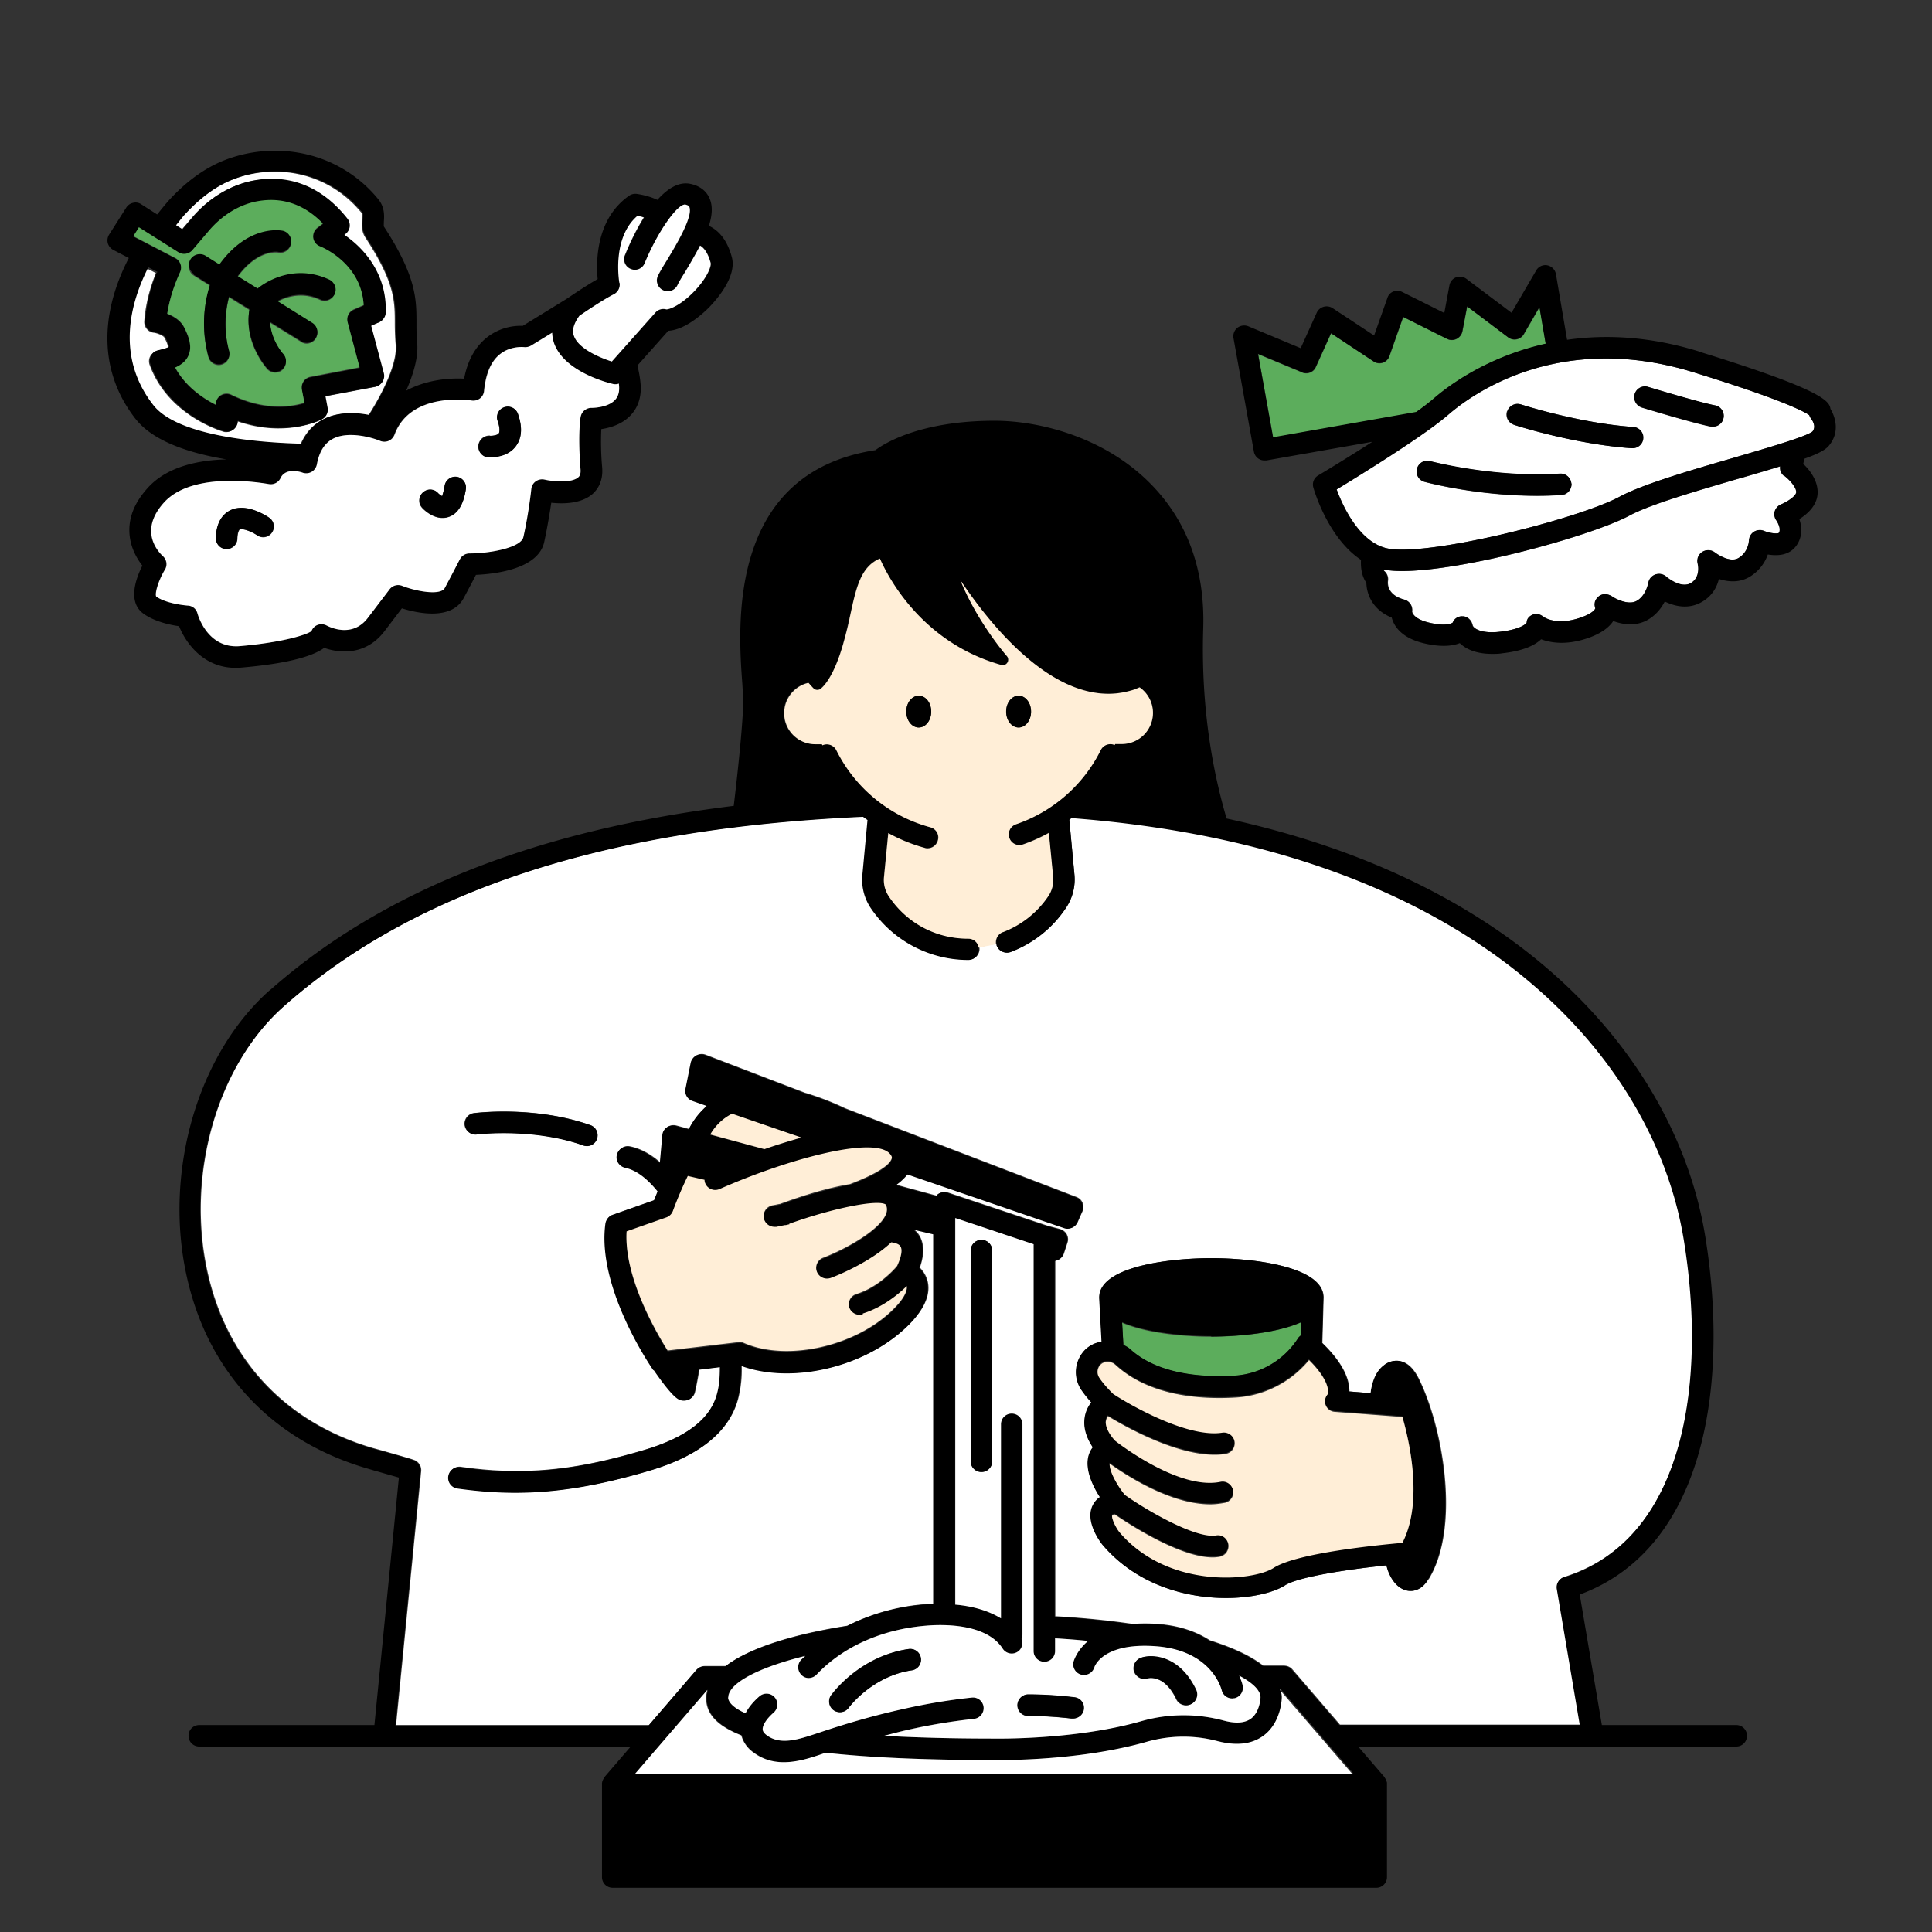
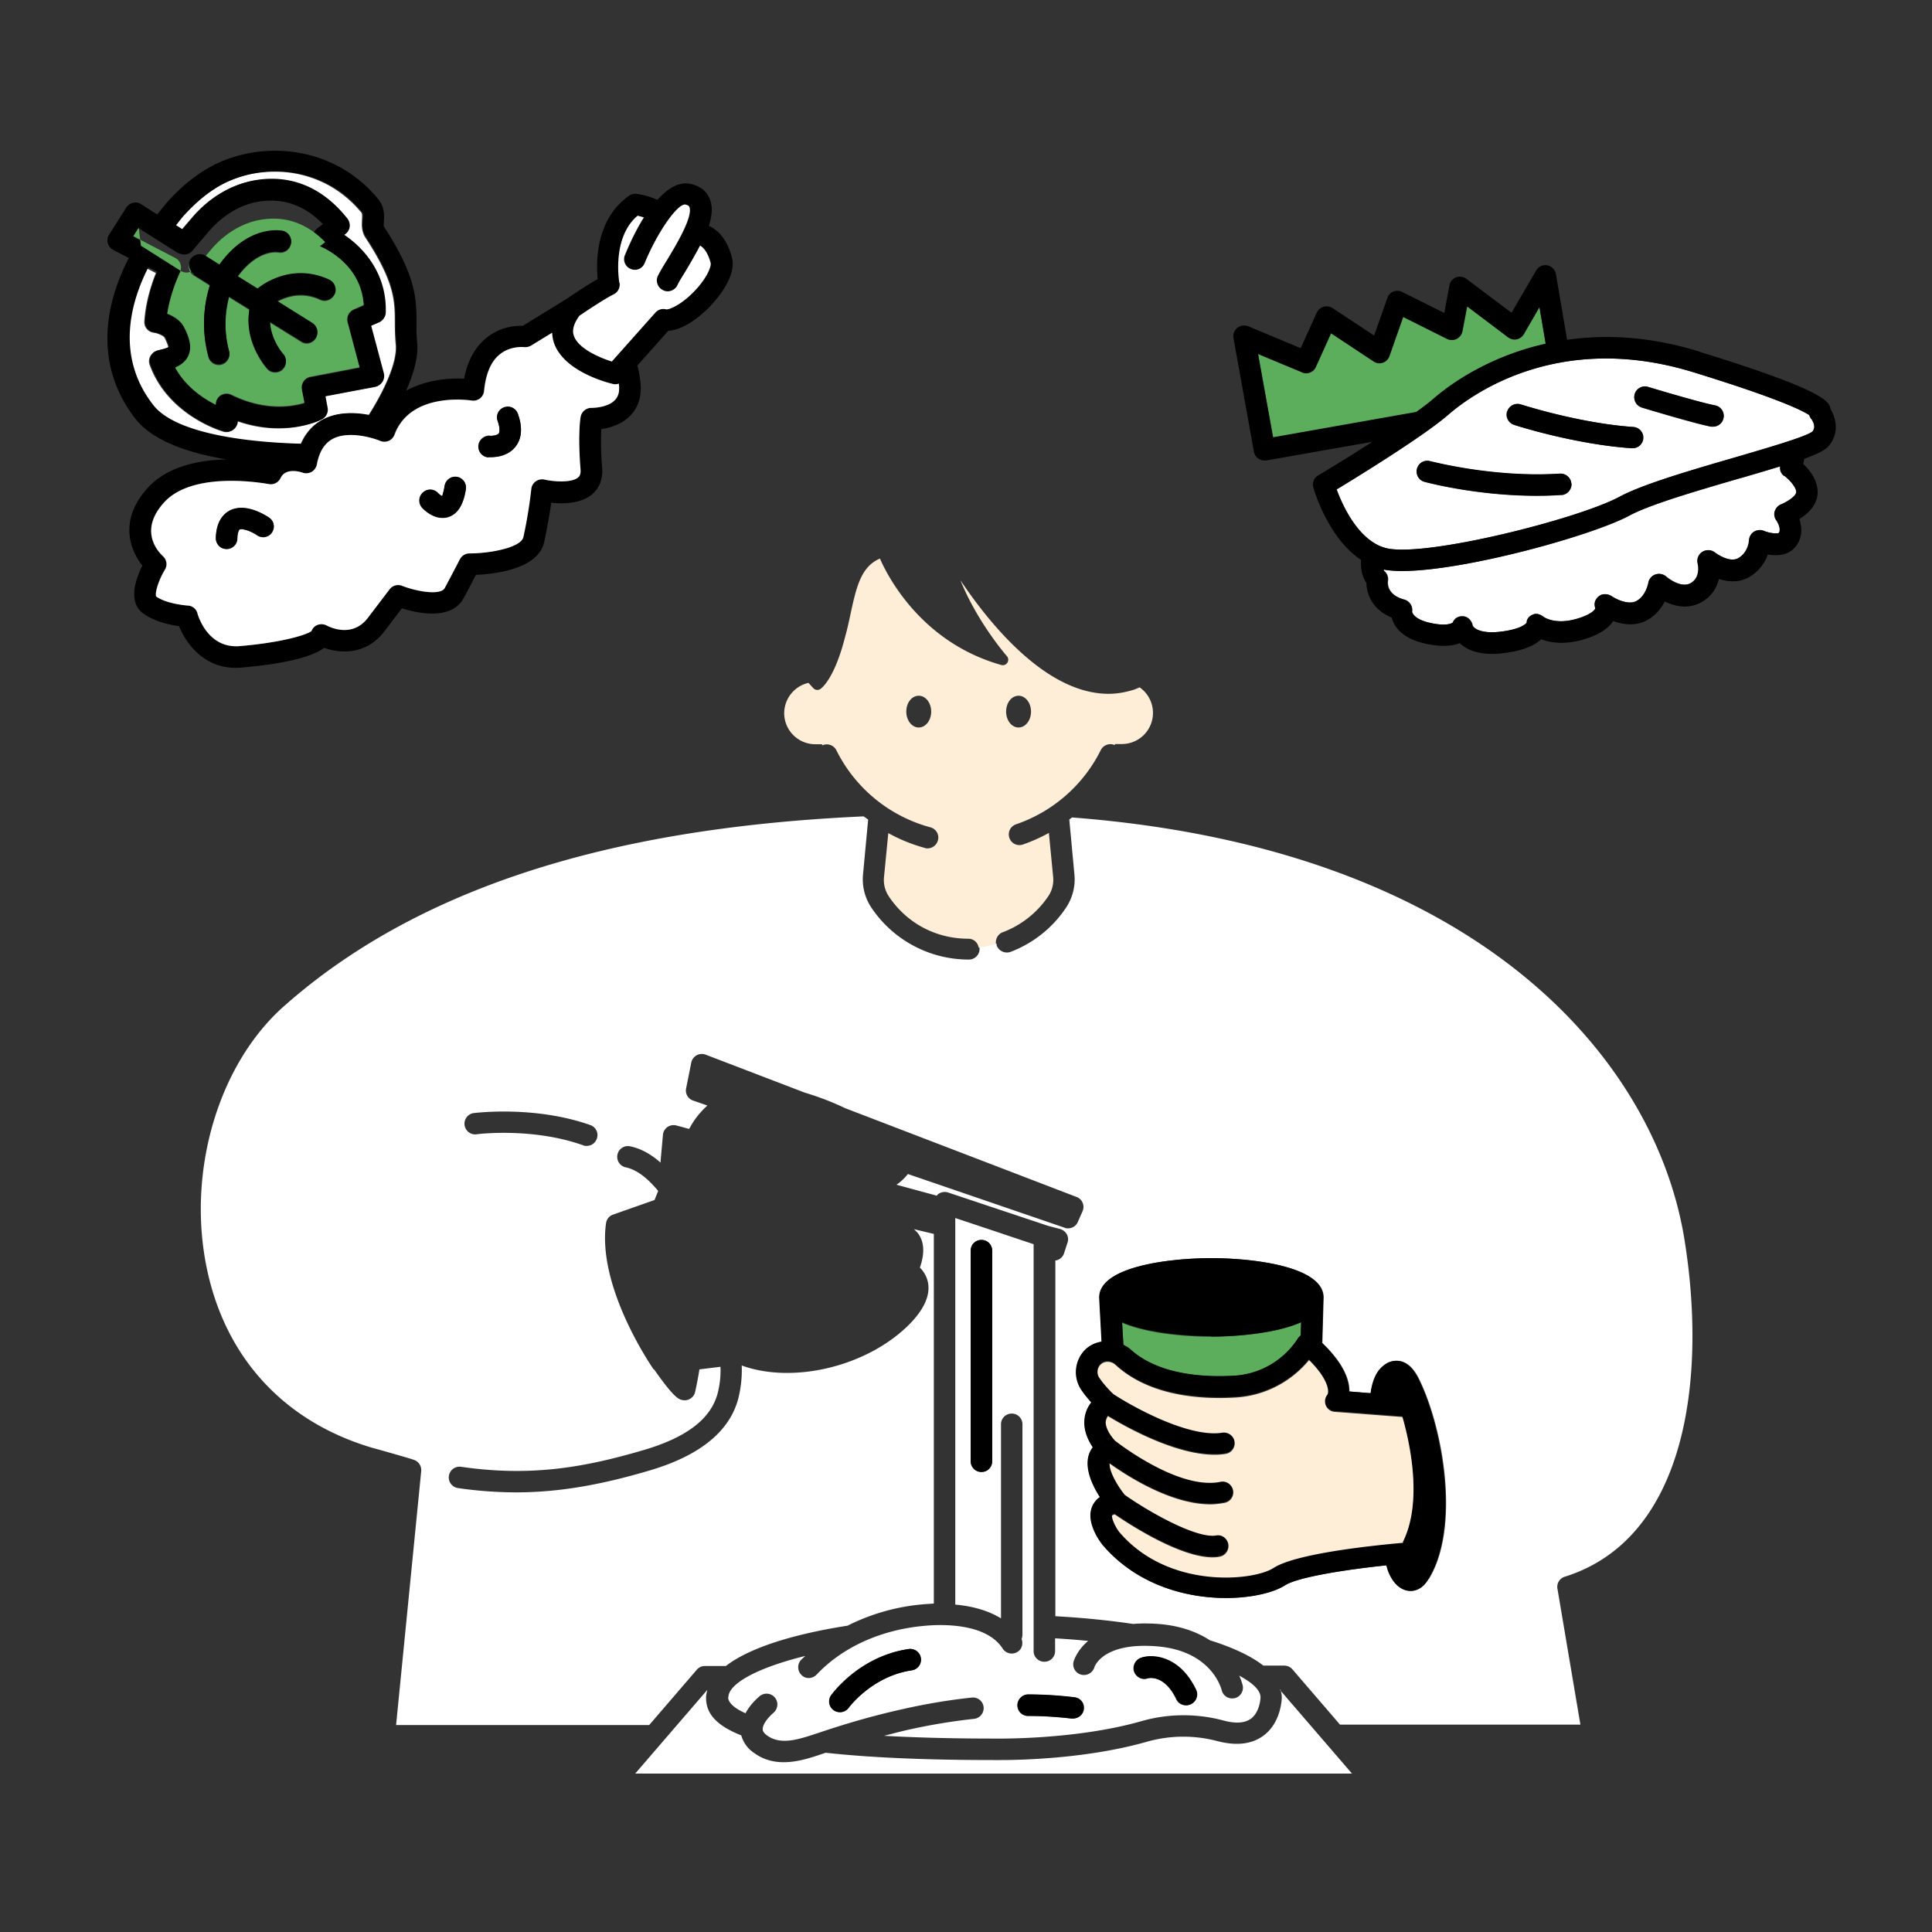
<svg xmlns="http://www.w3.org/2000/svg" width="60" height="60" viewBox="0 0 60 60" fill="none">
  <rect x="0" y="0" width="60" height="60" fill="#333333" stroke="none" />
  <g clip-path="url(#clip0_339_21180)">
    <path d="M33.275 25.4s-.047.033-.067.053l.16 1.714c.033.36-.06.72-.26 1.02a3.618 3.618 0 01-1.72 1.373.34.34 0 01-.434-.193c-.006-.02 0-.04-.006-.06l-.54.1s.013.04.013.06a.33.33 0 01-.333.333 3.64 3.64 0 01-3.027-1.613c-.2-.3-.293-.66-.26-1.02l.16-1.714a70.73 70.73 0 01-.14-.1c-5.806.267-12.953 1.414-18.007 5.9-2.066 1.834-3.04 5.227-2.366 8.254.606 2.726 2.426 4.666 5.127 5.46l.22.06c.726.206 1 .286 1.086.32.133.06.213.193.2.34l-.78 7.886h7.86l1.48-1.72a.324.324 0 01.254-.113h.646c.74-.573 2.113-.993 3.78-1.253a6.433 6.433 0 012.387-.667c.087-.007.187-.013.293-.02V38.32l-.62-.147c.047.04.087.08.127.127.2.267.213.627.06 1.067.106.106.213.26.253.473.073.407-.14.86-.633 1.34-1.313 1.273-3.573 1.8-5.153 1.227a3.62 3.62 0 01-.107 1.026c-.267 1.02-1.194 1.774-2.754 2.234-1.553.46-2.853.68-4.153.68a12.75 12.75 0 01-1.8-.134.333.333 0 11.1-.66c2.167.314 3.833.02 5.667-.52 1.34-.393 2.093-.973 2.3-1.766a2.85 2.85 0 00.087-.82l-.654.08a11.16 11.16 0 01-.133.7.328.328 0 01-.167.22.317.317 0 01-.16.04.378.378 0 01-.12-.02c-.073-.027-.24-.094-.813-.92-.007-.014-.02-.014-.034-.027-.073-.107-1.753-2.553-1.473-4.533.02-.127.1-.227.22-.267l1.287-.453c.027-.074.067-.167.113-.28-.313-.38-.653-.66-1.006-.734a.333.333 0 01-.26-.393.33.33 0 01.393-.26c.34.067.66.253.947.507v-.047l.073-.813c.006-.1.06-.187.14-.247a.347.347 0 01.28-.047l.393.107c.034-.053.06-.107.093-.16.134-.22.3-.407.474-.567l-.44-.153a.329.329 0 01-.22-.38l.16-.8a.34.34 0 01.166-.227.343.343 0 01.28-.02l3.08 1.18c.447.134.874.3 1.247.48l7.194 2.76a.33.33 0 01.186.44l-.147.334a.327.327 0 01-.306.2c-.033 0-.074 0-.107-.02l-4.866-1.667a1.55 1.55 0 01-.354.333l1.253.34s.027-.04.047-.053c.087-.06.2-.08.3-.047l3.1 1.034.38.1c.087.026.16.08.207.16a.32.32 0 01.026.26l-.113.346a.328.328 0 01-.266.214v11.046c.84.047 1.653.127 2.413.24.233-.02.493-.02.786 0 .7.054 1.22.26 1.6.507.7.22 1.267.48 1.66.787h.647c.1 0 .187.04.254.113l1.48 1.72h7.466l-.713-4.22a.328.328 0 01.226-.373c3.807-1.194 4.414-6.207 3.714-10.5-.927-5.64-6.493-12.12-19.014-13.08l-.02.013zM14.72 34.567c.073-.007 1.893-.234 3.613.373.174.06.267.253.2.427a.328.328 0 01-.313.22c-.04 0-.073 0-.113-.02-1.573-.56-3.293-.347-3.307-.34a.335.335 0 01-.373-.287.335.335 0 01.286-.373h.007zM44.368 49.04c-.074.113-.187.273-.387.34a.485.485 0 01-.166.027c-.294 0-.56-.24-.707-.647-.02-.047-.033-.1-.047-.147-1.22.127-2.74.36-3.147.62-.34.22-1.026.394-1.833.394-1.24 0-2.773-.4-3.833-1.654-.1-.126-.527-.72-.313-1.2a.68.68 0 01.233-.28c-.22-.34-.453-.826-.36-1.246a.777.777 0 01.14-.3c-.14-.207-.28-.5-.26-.827.006-.153.06-.36.213-.567a3.74 3.74 0 01-.293-.366.99.99 0 01.107-1.274c.14-.14.32-.213.506-.246l-.073-1.354v-.02c0-.966 2.186-1.22 3.48-1.22 1.293 0 3.48.26 3.48 1.22l-.04 1.414c.68.653.846 1.16.84 1.506l.666.054s.007-.06.014-.087c.06-.287.146-.58.393-.773a.611.611 0 01.52-.134c.227.054.407.227.567.547.753 1.52 1.293 4.607.306 6.22h-.006z" fill="#fff" />
-     <path d="M8.375 30.753c-2.24 1.987-3.3 5.647-2.574 8.894.66 2.973 2.647 5.086 5.587 5.953l.227.067c.166.046.533.153.773.22l-.76 7.686h-5.44a.33.33 0 00-.333.334.33.33 0 00.333.333h13.4l-.82.953s0 .014-.007.02a.44.44 0 00-.06.127c0 .013-.006.027-.006.04v2.913a.33.33 0 00.333.334H42.74a.33.33 0 00.334-.334V55.38c0-.013 0-.027-.007-.04a.315.315 0 00-.06-.127s0-.013-.007-.02l-.82-.953h11.74a.33.33 0 00.334-.333.33.33 0 00-.334-.334h-4.173l-.687-4.053c3.974-1.467 4.627-6.687 3.894-11.147-.84-5.106-5.274-10.873-14.86-12.953-.387-1.3-.807-3.34-.727-5.887.06-1.813-.48-3.32-1.6-4.473-1.42-1.467-3.453-1.993-4.88-1.993-2.373 0-3.48.746-3.7.913-4.607.707-4.267 5.467-4.133 7.26.013.227.026.407.026.533 0 .594-.146 2.027-.293 3.254-4.973.613-10.333 2.12-14.413 5.733v-.007zm40.2 18.227a.328.328 0 00-.227.373l.713 4.22h-7.466l-1.48-1.72a.324.324 0 00-.254-.113h-.646c-.394-.307-.96-.567-1.66-.787-.38-.253-.9-.453-1.6-.506a4.412 4.412 0 00-.787 0 26.356 26.356 0 00-2.413-.24V39.16a.328.328 0 00.266-.213l.114-.347a.323.323 0 00-.027-.26.314.314 0 00-.207-.16l-.38-.1-3.1-1.033a.323.323 0 00-.3.046.18.18 0 00-.046.054l-1.254-.34c.14-.107.26-.22.354-.334l4.866 1.667c.034.013.074.02.107.02a.333.333 0 00.307-.2l.146-.333c.04-.08.04-.18 0-.26-.04-.08-.1-.154-.186-.18l-7.194-2.76a8.692 8.692 0 00-1.246-.48l-3.08-1.18a.342.342 0 00-.28.02.34.34 0 00-.167.226l-.16.8a.329.329 0 00.22.38l.44.154c-.18.16-.34.34-.473.566-.034.054-.06.107-.094.16l-.393-.106a.35.35 0 00-.28.046.325.325 0 00-.14.247l-.073.813v.047c-.294-.253-.607-.44-.947-.507a.338.338 0 00-.393.26c-.04.18.08.354.26.394.353.073.693.346 1.006.733l-.113.28-1.287.453c-.12.04-.2.147-.22.267-.273 1.987 1.407 4.433 1.474 4.533.006.014.02.02.033.027.573.827.74.893.813.92a.356.356 0 00.28-.02.328.328 0 00.167-.22c.027-.107.08-.373.133-.7l.654-.08c0 .28-.014.553-.087.82-.207.793-.96 1.367-2.3 1.767-1.833.54-3.5.833-5.667.52a.333.333 0 10-.1.66c.614.086 1.207.133 1.8.133 1.294 0 2.594-.22 4.154-.68 1.56-.46 2.486-1.213 2.753-2.233.087-.34.113-.68.107-1.027 1.58.573 3.84.053 5.153-1.227.493-.48.707-.933.633-1.34a.895.895 0 00-.253-.473c.16-.44.14-.8-.06-1.067-.033-.046-.08-.086-.127-.126l.62.146v11.48c-.113 0-.213.014-.293.02a6.508 6.508 0 00-2.387.667c-1.666.267-3.04.687-3.78 1.253h-.646c-.1 0-.187.04-.254.114l-1.48 1.72h-7.86l.78-7.887a.336.336 0 00-.2-.34c-.086-.04-.36-.12-1.086-.32l-.22-.06c-2.7-.8-4.52-2.733-5.127-5.46-.673-3.027.3-6.413 2.367-8.253 5.053-4.487 12.2-5.634 18.006-5.9l.14.1-.16 1.713c-.033.36.06.72.26 1.02a3.655 3.655 0 003.027 1.613.33.33 0 00.333-.333c0-.02-.006-.04-.013-.06a.329.329 0 00-.32-.273 2.932 2.932 0 01-2.473-1.32.913.913 0 01-.147-.587l.133-1.373c.36.193.74.353 1.134.46.026.006.06.013.086.013a.333.333 0 00.087-.653 4.6 4.6 0 01-2.92-2.394.332.332 0 00-.433-.153c0-.013-.007-.02-.014-.033h-.206a.964.964 0 01-.213-1.907c.053.06.1.12.16.173a.16.16 0 00.206.02c.04-.026.433-.306.767-1.6.06-.24.113-.48.166-.7.187-.86.327-1.5.92-1.753.254.58 1.3 2.613 3.774 3.307a.162.162 0 00.186-.074.171.171 0 00-.013-.2c-.013-.013-.913-1.053-1.447-2.36.907 1.36 2.654 3.527 4.6 3.527.267 0 .54-.04.807-.133.06-.02.107-.047.16-.067a.967.967 0 01-.553 1.76h-.207l-.013.033a.332.332 0 00-.434.154 4.607 4.607 0 01-2.633 2.306.33.33 0 00-.207.42c.047.14.18.227.314.227.033 0 .073 0 .106-.02.28-.093.547-.22.807-.36l.133 1.373a.913.913 0 01-.146.587 2.938 2.938 0 01-1.407 1.12.322.322 0 00-.2.373c0 .02 0 .04.007.06a.34.34 0 00.433.194c.7-.267 1.3-.74 1.72-1.374.2-.3.293-.66.26-1.02l-.16-1.713s.047-.033.067-.053c12.52.953 18.086 7.44 19.013 13.08.707 4.293.1 9.306-3.713 10.5v-.007zm-28.827 6.1l2.24-2.6c-.02.08-.04.153-.04.24 0 .4.2.82 1.093 1.173.04.174.147.374.4.547.3.213.614.287.92.287.427 0 .847-.14 1.22-.267l.08-.027c1.267.14 2.96.227 5.214.227h.213c.653 0 2.7-.047 4.52-.56a4.145 4.145 0 012.227-.027l.113.027c.553.12 1 .053 1.34-.22.52-.413.54-1.133.54-1.167 0-.08-.02-.16-.04-.24l2.24 2.6h-22.28v.007zM25 51.427c-.04.04-.086.08-.126.12a.336.336 0 00.24.566.31.31 0 00.24-.106c.813-.867 2.02-1.407 3.4-1.52.546-.047 1.873-.067 2.38.713.1.153.306.2.46.1a.336.336 0 00.126-.4.298.298 0 00.027-.133v-6.534a.33.33 0 00-.333-.333.33.33 0 00-.334.333v6.027c-.433-.267-.953-.387-1.42-.427V37.827l2.434.813v12.633a.33.33 0 00.333.334.33.33 0 00.333-.334v-.393c.36.02.7.047 1.027.08-.353.3-.447.62-.453.647a.33.33 0 00.233.4.337.337 0 00.413-.227c.014-.033.267-.787 1.927-.653 1.713.14 2.013 1.313 2.027 1.36.033.153.173.26.326.26.027 0 .047 0 .074-.007.18-.04.293-.22.253-.4 0-.02-.033-.133-.107-.3.427.227.66.46.66.673 0 0-.013.44-.286.654-.174.133-.434.166-.78.086l-.08-.02a4.846 4.846 0 00-2.58.027c-2.054.58-4.507.533-4.54.533-1.354 0-2.48-.033-3.427-.086.24-.06.487-.134.72-.18a17.22 17.22 0 012.08-.347.335.335 0 00.293-.367.331.331 0 00-.366-.293 18.47 18.47 0 00-2.154.36c-.813.18-1.646.42-2.56.72l-.1.033c-.546.187-1.113.374-1.54.067-.133-.093-.14-.167-.14-.193-.006-.127.127-.334.34-.52a.337.337 0 00.034-.474.337.337 0 00-.474-.033 1.82 1.82 0 00-.433.527c-.48-.22-.54-.414-.54-.494 0-.413.853-.906 2.387-1.286H25zm3.16-11.46c.014.08 0 .306-.44.74-1.166 1.133-3.28 1.6-4.613 1.026a.31.31 0 00-.173-.026l-2.2.26c-.34-.534-1.36-2.274-1.274-3.7l1.234-.434a.352.352 0 00.206-.206s.154-.434.46-1.08l.52.12a.33.33 0 00.467.286c2.22-.973 4.873-1.666 5.307-1.073.053.08.04.113.033.14-.093.24-.607.52-1.293.78-.734.127-1.547.387-2.167.613-.08.014-.16.034-.24.047a.34.34 0 00-.267.393.34.34 0 00.327.274h.067a6.27 6.27 0 01.26-.054h.026c.04-.006.08-.02.12-.026l-.013-.014c1.38-.5 2.793-.773 3.007-.593a.324.324 0 010 .293c-.214.52-1.307 1.107-1.954 1.354a.335.335 0 10.24.626c.154-.06 1.214-.48 1.88-1.106.12.02.234.053.28.12.074.093.034.326-.1.613-.113.133-.6.667-1.266.873a.333.333 0 00-.22.414c.046.14.173.233.32.233.033 0 .066 0 .1-.013.613-.187 1.093-.587 1.366-.854v-.026zm-3.273-4.634a17.2 17.2 0 00-1.147.36l-1.68-.453c.174-.293.4-.5.674-.64l2.153.74v-.007z" fill="#000" />
    <path d="M31.154 28.947a2.977 2.977 0 001.406-1.12.913.913 0 00.147-.587l-.133-1.373a5.13 5.13 0 01-.807.36.328.328 0 01-.42-.207.33.33 0 01.206-.42 4.607 4.607 0 002.634-2.307.332.332 0 01.433-.153c0-.013.007-.02.014-.033h.206a.967.967 0 00.553-1.76c-.053.02-.106.046-.16.066-.273.087-.54.134-.806.134-1.94 0-3.694-2.174-4.6-3.527.526 1.307 1.433 2.347 1.446 2.36a.17.17 0 01-.173.273c-2.466-.693-3.52-2.726-3.773-3.306-.594.253-.734.893-.92 1.753-.047.227-.1.46-.167.7-.333 1.293-.726 1.573-.766 1.6a.17.17 0 01-.207-.02c-.06-.06-.107-.12-.16-.173a.971.971 0 00-.753.94c0 .533.433.966.966.966h.207s.006.02.013.034a.332.332 0 01.434.153 4.6 4.6 0 002.92 2.393c.18.047.286.234.233.407a.334.334 0 01-.32.247c-.027 0-.06 0-.087-.014a5.12 5.12 0 01-1.133-.46l-.134 1.374a.913.913 0 00.147.586c.56.84 1.467 1.32 2.473 1.32.167 0 .294.12.32.274l.54-.1a.34.34 0 01.2-.374l.02-.006zM28.146 22.1c0-.28.173-.493.387-.493.213 0 .386.22.386.493s-.173.493-.387.493c-.213 0-.386-.22-.386-.493zm3.1 0c0-.28.173-.493.387-.493.213 0 .386.22.386.493s-.173.493-.387.493c-.213 0-.386-.22-.386-.493z" fill="#FFEED7" />
-     <path d="M28.92 22.1c0-.28-.174-.493-.387-.493-.213 0-.387.22-.387.493s.174.493.387.493c.213 0 .387-.22.387-.493zm2.715.493c.213 0 .386-.22.386-.493s-.173-.493-.386-.493c-.214 0-.387.22-.387.493 0 .272.173.493.387.493zm-16.827 12.64s1.733-.213 3.306.34a.33.33 0 00.427-.2.334.334 0 00-.2-.426c-1.72-.607-3.54-.387-3.613-.374a.335.335 0 00-.287.374c.027.18.193.313.373.286h-.006z" fill="#000" />
    <path d="M35.088 41.893c.873.8 2.26.894 3.266.834a2.539 2.539 0 001.96-1.167.306.306 0 01.08-.08l.014-.413c-.754.333-1.954.446-2.794.446-.84 0-2.013-.106-2.766-.433l.04.7c.066.04.14.067.2.127v-.014z" fill="#5CAD5C" />
    <path d="M43.488 42.273a.615.615 0 00-.52.134c-.247.193-.34.486-.393.773 0 .027-.007.06-.014.087l-.666-.054c0-.346-.167-.853-.84-1.506l.04-1.414c0-.966-2.187-1.22-3.48-1.22-1.294 0-3.48.26-3.48 1.22v.02l.073 1.354a.931.931 0 00-.506.246.99.99 0 00-.107 1.274c.087.126.187.246.293.366a.988.988 0 00-.213.567c-.02.333.127.627.26.827a.778.778 0 00-.14.3c-.093.42.146.913.36 1.246a.68.68 0 00-.233.28c-.214.48.213 1.074.313 1.2 1.06 1.247 2.593 1.654 3.833 1.654.814 0 1.494-.174 1.834-.394.406-.26 1.926-.493 3.146-.62.02.047.033.1.047.147.147.413.413.647.706.647a.485.485 0 00.167-.027c.2-.06.32-.22.387-.34.987-1.613.44-4.7-.307-6.22-.16-.313-.34-.493-.567-.547h.007zm-8.733 5.28c-.147-.193-.247-.453-.22-.513 0 0 .02-.02.08-.033.447.306 2.02 1.333 3.04 1.333.073 0 .146 0 .213-.02.18-.033.3-.207.273-.387a.337.337 0 00-.386-.273c-.607.093-2.04-.707-2.827-1.26-.22-.273-.486-.727-.473-.973.553.393 1.907 1.266 3.127 1.266.153 0 .3-.013.446-.046a.333.333 0 10-.133-.654c-1.274.267-3.12-1.153-3.267-1.273-.087-.087-.306-.353-.293-.593 0-.027.013-.094.066-.174.58.354 2.1 1.2 3.314 1.2.12 0 .233-.006.34-.026.18-.027.306-.2.28-.38a.337.337 0 00-.38-.28c-1.033.166-2.773-.8-3.387-1.2-.2-.194-.34-.374-.426-.494a.324.324 0 01.033-.42c.06-.06.14-.086.22-.086.086 0 .173.033.246.1 1.047.96 2.62 1.073 3.76 1.006a3.173 3.173 0 002.247-1.16c.62.614.627.987.573 1.067a.332.332 0 00-.053.34.33.33 0 00.28.2l2.1.16c.187.633.667 2.58.014 3.88-.754.067-3.3.313-4.02.78-.64.413-3.274.667-4.794-1.113l.007.026zm2.86-6.046c.833 0 2.04-.107 2.793-.447l-.013.413s-.06.047-.08.08a2.528 2.528 0 01-1.96 1.167c-1.013.06-2.4-.033-3.267-.833-.06-.054-.133-.087-.2-.127l-.04-.7c.754.327 1.94.433 2.767.433v.014z" fill="#000" />
    <path d="M43.568 47.887c.653-1.307.166-3.254-.014-3.88l-2.1-.16a.321.321 0 01-.28-.2.332.332 0 01.054-.34c.046-.087.04-.46-.574-1.067-.56.68-1.373 1.1-2.246 1.16-1.14.073-2.714-.047-3.76-1.007a.366.366 0 00-.247-.1c-.08 0-.16.027-.22.087a.324.324 0 00-.033.42c.08.12.226.3.426.493.62.407 2.36 1.367 3.387 1.2.18-.026.353.1.38.28a.332.332 0 01-.28.38c-.113.02-.227.027-.34.027-1.213 0-2.733-.847-3.313-1.2-.054.08-.06.147-.067.173-.013.234.207.507.293.594.147.113 1.994 1.533 3.267 1.273.18-.04.353.08.393.26a.33.33 0 01-.26.393c-.146.027-.3.047-.446.047-1.22 0-2.574-.873-3.127-1.267-.013.254.253.707.473.974.787.553 2.22 1.353 2.827 1.26.18-.04.353.086.387.273a.337.337 0 01-.274.387c-.066.013-.14.02-.213.02-1.02 0-2.593-1.027-3.04-1.334-.06.014-.08.034-.08.034-.027.06.073.32.22.513 1.513 1.78 4.153 1.527 4.793 1.113.72-.466 3.267-.713 4.02-.78l-.006-.026z" fill="#FFEED7" />
    <path d="M39.767 52.473c.02.08.04.154.04.24 0 .034-.014.754-.54 1.167-.34.267-.787.34-1.34.22l-.114-.027a4.145 4.145 0 00-2.226.027c-1.82.513-3.86.56-4.52.56h-.214c-2.253 0-3.94-.087-5.213-.227l-.08.027c-.367.127-.793.267-1.22.267-.313 0-.627-.074-.92-.287a.973.973 0 01-.4-.547c-.9-.353-1.093-.773-1.093-1.173 0-.08.02-.16.04-.24l-2.24 2.6h22.26l-2.24-2.6.02-.007z" fill="#fff" />
    <path d="M22.613 52.713c0 .08.054.28.54.494.094-.18.24-.36.434-.527a.337.337 0 01.473.033c.12.14.107.347-.033.474-.214.186-.347.386-.34.52 0 .02 0 .093.14.193.426.307.993.113 1.54-.067l.1-.033c.913-.307 1.746-.54 2.56-.72.733-.167 1.46-.287 2.153-.36a.331.331 0 01.367.293.335.335 0 01-.294.367c-.673.073-1.373.187-2.08.347-.233.053-.48.12-.72.18.947.053 2.074.086 3.427.086.033 0 2.487.047 4.54-.533a4.78 4.78 0 012.58-.027l.08.02c.347.08.607.047.78-.086.273-.214.287-.647.287-.654 0-.213-.234-.446-.66-.673.073.167.1.28.106.3.04.18-.073.36-.253.4-.027 0-.047.007-.073.007a.335.335 0 01-.327-.26c-.013-.047-.313-1.227-2.027-1.36-1.66-.127-1.92.626-1.926.653a.34.34 0 01-.414.227.332.332 0 01-.233-.4c.007-.027.1-.347.453-.647-.333-.033-.673-.06-1.026-.08v.393a.33.33 0 01-.334.334.33.33 0 01-.333-.334V38.64l-2.433-.813v12.006c.466.04.986.16 1.42.427v-6.027a.33.33 0 01.333-.333.33.33 0 01.333.333v6.534a.432.432 0 01-.026.133c.053.147.013.313-.127.4a.334.334 0 01-.46-.1c-.5-.78-1.833-.76-2.38-.713-1.373.113-2.58.653-3.4 1.52a.346.346 0 01-.24.106.302.302 0 01-.227-.093.336.336 0 01-.013-.473c.04-.04.087-.08.127-.12-1.534.38-2.387.873-2.387 1.286h-.007zm8.2-7.333a.33.33 0 01-.333.333.33.33 0 01-.333-.333v-6.54a.33.33 0 01.333-.333.33.33 0 01.333.333v6.54zm2.827 7.7a.338.338 0 01-.333.293h-.04a10.97 10.97 0 00-1.34-.08.334.334 0 01-.334-.333c0-.18.154-.333.334-.333.486 0 .96.033 1.413.086.18.02.313.187.293.367h.007zm3.493-.6a.336.336 0 01-.306.48.322.322 0 01-.3-.187c-.38-.8-.887-.653-.894-.646-.173.06-.36-.047-.42-.22a.343.343 0 01.22-.42c.367-.114 1.187-.047 1.687 1l.013-.007zm-8.92-1.267a.333.333 0 11.1.66c-1.24.187-1.953 1.154-1.96 1.16a.33.33 0 01-.273.14.347.347 0 01-.193-.06.338.338 0 01-.08-.466c.033-.047.873-1.207 2.4-1.434h.006z" fill="#fff" />
-     <path d="M22.06 35.233l1.68.454c.36-.127.754-.247 1.147-.36l-2.153-.74c-.274.14-.5.346-.674.64v.006zm4.734 5.587s-.067.013-.1.013a.342.342 0 01-.32-.233.333.333 0 01.22-.413c.666-.207 1.153-.74 1.266-.874.134-.286.174-.513.1-.613-.046-.067-.153-.1-.28-.12-.66.627-1.726 1.053-1.88 1.107a.378.378 0 01-.12.02.335.335 0 01-.12-.647c.647-.247 1.74-.833 1.954-1.353.04-.107.04-.2 0-.294-.214-.18-1.634.1-3.007.594l.013.013c-.04.007-.08.02-.12.027h-.026c-.107.02-.2.04-.26.053h-.067a.34.34 0 01-.327-.273.338.338 0 01.267-.394c.08-.013.16-.033.24-.046.62-.227 1.433-.494 2.167-.614.686-.26 1.2-.54 1.293-.78.013-.026.027-.06-.033-.14-.434-.593-3.094.1-5.307 1.074a.335.335 0 01-.44-.167.261.261 0 01-.027-.12l-.52-.12a11.89 11.89 0 00-.46 1.08.335.335 0 01-.206.207l-1.234.433c-.086 1.427.934 3.16 1.274 3.7l2.2-.26c.06-.007.12 0 .173.027 1.333.58 3.447.113 4.613-1.027.44-.427.454-.66.44-.74-.273.267-.753.66-1.366.853v.027z" fill="#FFEED7" />
    <path d="M30.48 38.507a.33.33 0 00-.334.333v6.54a.33.33 0 00.334.333.33.33 0 00.333-.333v-6.54a.33.33 0 00-.333-.333zm1.455 14.113a.334.334 0 00-.333.333.33.33 0 00.333.334c.46 0 .913.033 1.34.08h.04a.33.33 0 00.04-.66 12.174 12.174 0 00-1.413-.087h-.007zm-6.121.027a.333.333 0 00.273.526.329.329 0 00.274-.14c.006-.006.72-.98 1.96-1.16a.333.333 0 10-.1-.66c-1.527.227-2.367 1.387-2.4 1.434h-.007zm9.633-1.167a.337.337 0 00-.22.42c.054.173.24.28.42.22 0 0 .507-.147.894.647a.336.336 0 00.606-.294c-.5-1.046-1.326-1.113-1.686-1l-.014.007z" fill="#000" />
    <path d="M43.988 12.8c.22-.16.413-.3.546-.42.467-.407 1.667-1.3 3.474-1.7l-.194-1.14-.486.84a.34.34 0 01-.22.16.318.318 0 01-.267-.06l-1.273-.96-.147.767a.348.348 0 01-.18.24.34.34 0 01-.3 0l-1.36-.68-.427 1.213a.335.335 0 01-.206.207.314.314 0 01-.287-.04l-1.32-.874-.473 1.047a.327.327 0 01-.434.167L39.074 11l.467 2.593 4.447-.786V12.8z" fill="#5CAD5C" />
    <path d="M54.041 14.853c-1.3.38-2.78.807-3.433 1.16-1.173.627-5.127 1.72-7.06 1.72-.22 0-.413-.02-.573-.046.006.013.006.04.02.046a.334.334 0 01.113.307c-.013.1-.013.44.507.58.16.047.266.2.246.367 0 .08.12.266.574.36.553.12.693-.014.693-.014a.298.298 0 01.293-.193h.034c.146.013.26.14.286.287.034.086.254.26.847.193.707-.08.833-.28.833-.28.007-.127.08-.207.194-.253.113-.054.24 0 .333.073.007.007.373.267 1.087.04.42-.133.52-.28.52-.313-.054-.134-.007-.274.106-.367.114-.093.28-.08.407 0 .113.08.493.273.747.153.313-.153.386-.566.386-.573a.336.336 0 01.553-.193s.447.386.767.2c.32-.187.214-.594.214-.6a.332.332 0 01.14-.367.33.33 0 01.393.02s.44.34.727.173c.313-.18.333-.54.333-.553 0-.107.06-.207.153-.267a.316.316 0 01.307-.026c.213.086.44.093.467.06.08-.114-.047-.334-.08-.387a.341.341 0 01-.047-.287c.027-.1.1-.18.2-.213.207-.08.46-.26.467-.373.013-.147-.207-.387-.367-.507a.344.344 0 01-.12-.3c-.347.107-.753.227-1.253.373h-.014zm2.253-1.453c.133-.16-.014-.36-.047-.4a.23.23 0 01-.053-.107c-.174-.12-.874-.493-3.6-1.333-4.18-1.287-6.887.687-7.614 1.32-.746.653-2.773 1.9-3.466 2.32.18.493.68 1.6 1.526 1.82 1.174.307 5.954-.893 7.26-1.593.72-.387 2.227-.827 3.56-1.214 1-.293 2.247-.653 2.434-.813zm-5.527-1.16a.333.333 0 01.413-.22c.014 0 1.614.487 2.08.573a.333.333 0 01-.06.66h-.06c-.506-.093-2.086-.573-2.153-.593a.333.333 0 01-.22-.413v-.007zm-3.96.533a.331.331 0 01.42-.213c.02 0 1.787.58 3.487.7.186.013.32.173.306.353a.334.334 0 01-.333.307h-.027c-1.786-.127-3.573-.707-3.646-.727a.334.334 0 01-.214-.42h.007zm1.687 2.6c-.26.02-.52.027-.767.027-1.867 0-3.413-.413-3.487-.433a.33.33 0 01-.233-.407.328.328 0 01.407-.233c.02 0 1.96.526 4.033.386a.334.334 0 01.04.667l.007-.007z" fill="#fff" />
    <path d="M52.78 10.92c-1.573-.487-2.946-.533-4.113-.367l-.346-2.04a.342.342 0 00-.267-.273.327.327 0 00-.347.16l-.766 1.313-1.4-1.053a.344.344 0 00-.32-.047.325.325 0 00-.207.247l-.16.86-1.307-.653a.354.354 0 00-.273-.014.31.31 0 00-.187.2l-.413 1.167-1.293-.853a.339.339 0 00-.487.14l-.5 1.106-1.627-.68a.348.348 0 00-.34.047.34.34 0 00-.12.32l.634 3.527a.33.33 0 00.326.273h.06l3.294-.58a62.345 62.345 0 01-1.687 1.047.327.327 0 00-.147.373c.02.073.454 1.567 1.48 2.247-.013.26.027.513.167.713.007.34.18.833.787 1.08.073.273.313.653 1.066.813.5.107.827.067 1.047-.02.18.174.487.334 1.007.334.1 0 .206 0 .32-.02.66-.074 1.013-.254 1.2-.434.286.107.753.187 1.38-.013.42-.133.706-.32.86-.553.273.1.646.166 1 0 .3-.147.486-.387.6-.607.326.16.753.247 1.153.013.313-.18.467-.453.527-.713.286.093.626.12.933-.053a1.31 1.31 0 00.587-.707c.293.047.673.04.9-.293.18-.267.16-.567.08-.807.246-.153.54-.413.566-.78.027-.4-.246-.747-.446-.933.013-.047.02-.107.033-.16.433-.154.653-.274.76-.4.347-.414.213-.88.053-1.147-.033-.24-.22-.587-4.06-1.773l-.006-.007zm2.634 3.86c.16.12.373.36.367.507-.007.113-.26.286-.467.373a.37.37 0 00-.2.213.333.333 0 00.047.287c.04.053.16.273.08.387-.02.033-.254.026-.467-.06a.355.355 0 00-.307.026.339.339 0 00-.153.267c0 .013-.02.373-.333.553-.287.16-.72-.173-.727-.173a.341.341 0 00-.393-.02.333.333 0 00-.14.367s.106.413-.214.6c-.32.186-.766-.194-.766-.2a.34.34 0 00-.334-.067c-.113.04-.2.14-.22.26 0 0-.073.42-.386.573-.247.12-.634-.073-.747-.153-.12-.08-.287-.1-.407 0-.113.093-.16.227-.106.367 0 .033-.094.18-.52.313-.707.227-1.074-.033-1.087-.04-.1-.08-.227-.127-.333-.073-.114.046-.187.126-.194.253 0 0-.126.2-.833.28-.593.067-.82-.113-.847-.193-.033-.147-.14-.274-.286-.287h-.034a.298.298 0 00-.293.193s-.147.134-.693.014c-.46-.1-.574-.287-.574-.36a.325.325 0 00-.246-.367c-.52-.14-.52-.48-.507-.58a.34.34 0 00-.113-.307c-.007-.006-.014-.033-.02-.046.16.033.353.046.573.046 1.933 0 5.887-1.093 7.06-1.72.653-.353 2.133-.78 3.433-1.16.5-.146.914-.266 1.254-.373a.312.312 0 00.12.3h.013zm-1.56-.567c-1.333.387-2.847.827-3.56 1.214-1.3.7-6.08 1.9-7.26 1.593-.847-.22-1.347-1.327-1.527-1.82.694-.42 2.714-1.667 3.467-2.32.733-.633 3.433-2.607 7.613-1.32 2.727.84 3.427 1.213 3.6 1.333a.53.53 0 00.054.107c.033.04.173.24.046.4-.193.16-1.433.52-2.433.813zM40.427 11.56c.167.067.36 0 .434-.167l.473-1.046 1.32.873a.338.338 0 00.287.04.32.32 0 00.206-.207l.427-1.213 1.36.68a.335.335 0 00.48-.24l.147-.767 1.273.96a.34.34 0 00.267.06.339.339 0 00.22-.16l.486-.84.194 1.14c-1.814.407-3.014 1.3-3.474 1.7a7.04 7.04 0 01-.546.42l-4.447.787-.467-2.593 1.36.566v.007z" fill="#000" />
    <path d="M48.8 15.02a.339.339 0 00-.352-.313c-2.074.133-4.014-.387-4.034-.387a.328.328 0 00-.407.233.33.33 0 00.234.407c.073.02 1.62.433 3.486.433.254 0 .507-.006.767-.026a.34.34 0 00.313-.354l-.006.007zm-1.779-1.827c.073.027 1.86.6 3.647.727h.026a.33.33 0 00.027-.66c-1.7-.12-3.467-.693-3.487-.7a.34.34 0 00-.42.213c-.06.174.04.36.214.42h-.007zm3.967-.54c.067.02 1.647.494 2.154.594h.06c.16 0 .3-.114.326-.274a.333.333 0 00-.266-.386c-.467-.087-2.067-.567-2.08-.574a.333.333 0 00-.414.22.333.333 0 00.22.414v.006z" fill="#000" />
    <path d="M4.734 12.593c.72.92 3.026 1.16 4.6 1.2.146-.333.366-.593.673-.753.467-.253 1.02-.227 1.434-.14.44-.693.906-1.627.846-2.207a7.838 7.838 0 01-.027-.666c0-.674 0-1.254-.913-2.647-.127-.193-.113-.407-.106-.553.006-.14.006-.187-.02-.227l-.06-.067a3.48 3.48 0 00-.96-.78 3.464 3.464 0 00-1.674-.42c-.46 0-.927.087-1.36.267-.493.2-.987.56-1.453 1.073-.094.1-.187.22-.274.334l.2.126.314-.366C6.48 6.147 7.16 5.74 7.88 5.613c.78-.133 1.914-.04 2.887 1.194.053.073.08.16.067.253a.32.32 0 01-.133.22l-.034.027c.62.413 1.334 1.213 1.287 2.42a.318.318 0 01-.207.293l-.246.107.393 1.473a.343.343 0 01-.04.267.33.33 0 01-.22.153l-1.553.293.066.36a.331.331 0 01-.173.36c-.047.027-1.134.567-2.614.047 0 .107-.046.2-.126.267a.34.34 0 01-.207.073c-.033 0-.06 0-.093-.013-.067-.02-1.72-.507-2.287-2.074a.329.329 0 01.02-.273.38.38 0 01.213-.167c.074-.02.294-.066.347-.113-.007 0-.013-.087-.12-.293-.027-.054-.207-.14-.34-.154a.335.335 0 01-.287-.353c.034-.487.154-.98.36-1.5l-.286-.147c-.547 1.074-1.034 2.76.153 4.28l.027-.02z" fill="#fff" />
    <path d="M4.208 13.007c.54.693 1.66 1.066 2.827 1.26-.834.02-1.847.206-2.46.9-.4.446-.587.913-.554 1.4.027.446.24.793.4 1-.2.393-.473 1.14.047 1.5.34.24.813.34 1.093.38.22.546.774 1.293 1.754 1.293.053 0 .113 0 .173-.007 1.32-.113 2.18-.32 2.58-.613.507.18 1.313.227 1.88-.527l.533-.7c.494.154 1.547.38 1.92-.32.187-.346.307-.58.38-.72.58-.026 1.934-.173 2.12-1.02.1-.46.174-.92.22-1.22.367.04.92.034 1.274-.266.16-.14.34-.394.306-.827a8.66 8.66 0 01-.027-1.193c.267-.04.654-.147.92-.44.167-.18.354-.5.294-1.02a3.366 3.366 0 00-.094-.514l.96-1.08c.527-.026 1.087-.546 1.26-.72.207-.213.88-.946.714-1.566-.133-.494-.373-.814-.713-.974.1-.313.126-.6.026-.84-.067-.166-.226-.38-.586-.46-.374-.086-.727.147-1.04.494-.3-.14-.6-.18-.654-.187a.344.344 0 00-.226.06c-1.027.72-1.027 2.033-.974 2.587-.4.226-.92.586-.973.62l-1.354.833a1.694 1.694 0 00-1.113.36c-.36.287-.6.713-.707 1.28-.526-.027-1.213.053-1.8.373.227-.52.387-1.053.34-1.493-.02-.22-.02-.413-.02-.6 0-.747 0-1.453-1.013-3.007-.006-.02 0-.1 0-.153.014-.18.027-.447-.173-.693l-.067-.08a4.034 4.034 0 00-1.146-.927c-1.087-.593-2.434-.66-3.607-.187-.587.24-1.16.654-1.693 1.24-.12.134-.234.28-.354.427l-.5-.32a.308.308 0 00-.253-.04.334.334 0 00-.207.147l-.533.84a.34.34 0 00-.04.266.345.345 0 00.167.207L4 8.013c-.946 1.834-.886 3.594.207 4.994zM5.54 7.853c.14.087.327.06.434-.066l.5-.587c.426-.5.966-.833 1.533-.933.767-.134 1.447.1 2.02.693l-.167.127a.338.338 0 00-.133.313.33.33 0 00.207.267c.053.02 1.286.526 1.36 1.826l-.307.134a.338.338 0 00-.194.393l.374 1.407-1.527.293a.315.315 0 00-.213.14.375.375 0 00-.053.253l.08.414c-.387.12-1.234.26-2.274-.254a.295.295 0 00-.146-.033c-.06 0-.127.02-.18.053a.32.32 0 00-.154.287c-.38-.193-.926-.553-1.26-1.153.174-.074.327-.174.407-.36.14-.3 0-.634-.127-.887-.113-.227-.34-.353-.526-.427.06-.413.193-.84.4-1.293a.335.335 0 00-.147-.433l-1.307-.68.167-.26 1.233.78v-.014zm-.673.614a4.958 4.958 0 00-.36 1.5.331.331 0 00.287.353c.133.02.313.1.34.153.106.207.113.294.12.294-.054.046-.274.093-.347.113a.302.302 0 00-.213.167.325.325 0 00-.02.273c.566 1.573 2.213 2.053 2.286 2.073a.38.38 0 00.094.014.34.34 0 00.206-.074.341.341 0 00.127-.266c1.48.52 2.56-.02 2.613-.047a.331.331 0 00.174-.36l-.067-.36 1.553-.293a.339.339 0 00.26-.42l-.393-1.474.246-.106c.12-.054.2-.167.207-.294.04-1.2-.666-2-1.287-2.42l.034-.026a.334.334 0 00.133-.22.35.35 0 00-.067-.254C9.821 5.56 8.688 5.46 7.908 5.6c-.72.127-1.407.54-1.927 1.153l-.313.367-.2-.127c.093-.113.18-.233.273-.333.474-.513.96-.873 1.454-1.073.433-.18.9-.267 1.36-.267.58 0 1.16.14 1.673.42.367.2.687.46.96.78l.06.067c.033.04.033.086.02.226-.014.154-.027.36.106.554.907 1.393.907 1.973.914 2.646 0 .214 0 .427.027.667.053.587-.407 1.52-.847 2.207-.413-.08-.967-.107-1.434.14-.3.16-.526.42-.673.753-1.573-.04-3.886-.287-4.6-1.2-1.186-1.52-.7-3.207-.153-4.28l.287.147-.027.02zm9.78 3.973a.334.334 0 00.38-.3c.046-.533.213-.92.493-1.14.333-.267.733-.22.747-.22.073.007.153 0 .22-.047l.653-.4c0 .127.027.234.06.327.32.887 1.68 1.227 1.84 1.267.027 0 .053.006.073.006.034 0 .067-.013.1-.02v.02c.027.214-.013.374-.12.487-.193.213-.593.247-.726.247a.338.338 0 00-.34.273c0 .02-.093.527-.007 1.62.014.187-.053.247-.073.267-.194.166-.727.14-1.047.066a.34.34 0 00-.267.054.332.332 0 00-.14.233c0 .007-.086.76-.246 1.5-.074.327-1.034.507-1.674.507a.341.341 0 00-.3.186s-.126.26-.466.887c-.127.24-.867.113-1.327-.067a.343.343 0 00-.386.107l-.68.893c-.487.64-1.194.274-1.274.234a.345.345 0 00-.313-.007.326.326 0 00-.16.18c-.173.133-.967.36-2.24.467-.993.08-1.287-.967-1.3-1.014a.333.333 0 00-.3-.246c-.173-.014-.693-.08-.98-.28-.053-.087.053-.487.267-.834a.343.343 0 00-.06-.42c-.134-.12-.767-.773.026-1.66.494-.546 1.374-.68 2.1-.68.64 0 1.154.1 1.16.1.154.034.3-.046.367-.186.16-.347.64-.187.687-.167a.32.32 0 00.28-.027.312.312 0 00.16-.226c.073-.394.233-.654.486-.794.48-.26 1.227-.04 1.48.06a.35.35 0 00.26 0 .343.343 0 00.18-.193c.494-1.34 2.327-1.073 2.4-1.06h.007zm4.767-4.52a.334.334 0 00.18.433.337.337 0 00.433-.18c.4-.973 1.027-1.86 1.267-1.82.1.027.12.06.12.074.126.306-.454 1.253-.7 1.66a6.066 6.066 0 00-.28.486.33.33 0 00.166.44c.047.02.094.034.14.034a.345.345 0 00.307-.194c.04-.093.133-.24.24-.413.167-.28.327-.547.46-.813.147.086.253.26.327.533.033.127-.14.513-.54.92-.414.413-.76.54-.84.527a.333.333 0 00-.334.1l-1.353 1.52c-.387-.12-1.034-.4-1.174-.787-.026-.067-.093-.267.167-.633.167-.114.76-.514 1.067-.667a.335.335 0 00.18-.36c0-.013-.247-1.393.566-2.08.06.013.127.033.194.053a7.52 7.52 0 00-.587 1.167h-.006z" fill="#000" />
-     <path d="M4.307 7.073l-.166.26 1.306.68c.154.08.22.274.147.434-.207.453-.333.88-.4 1.293.187.073.413.2.527.427.133.26.266.593.126.886-.086.18-.24.287-.406.36.326.6.873.96 1.26 1.154 0-.12.053-.227.153-.294a.354.354 0 01.18-.053c.053 0 .1.013.147.033 1.04.514 1.886.374 2.273.254l-.08-.414a.341.341 0 01.053-.253.33.33 0 01.214-.14l1.526-.293L10.794 10a.339.339 0 01.193-.393l.307-.134c-.073-1.306-1.307-1.806-1.36-1.826a.33.33 0 01-.207-.267.338.338 0 01.134-.313l.166-.127c-.573-.593-1.253-.827-2.02-.693-.566.1-1.113.433-1.533.933l-.5.587a.337.337 0 01-.433.066l-1.234-.78v.02zm1.614 1c.1-.153.306-.2.46-.106l.433.273c.913-1.273 1.933-1.053 1.973-1.047.18.04.294.22.247.4a.337.337 0 01-.393.254C8.6 7.84 8 7.753 7.38 8.6l.62.387c.066-.054 1.026-.84 2.233-.274a.336.336 0 01-.287.607c-.573-.273-1.073-.087-1.333.053l1.087.68a.336.336 0 01-.174.62.28.28 0 01-.173-.053l-.967-.6c.027.553.387.967.407.993a.343.343 0 01-.02.474.334.334 0 01-.227.086.324.324 0 01-.246-.106c-.034-.04-.734-.82-.554-1.84l-.633-.394c-.1.394-.18.994 0 1.687a.333.333 0 01-.32.42c-.147 0-.28-.1-.32-.247a3.934 3.934 0 01.047-2.22l-.5-.313a.336.336 0 01-.107-.46l.007-.027z" fill="#5CAD5C" />
+     <path d="M4.307 7.073l-.166.26 1.306.68c.154.08.22.274.147.434-.207.453-.333.88-.4 1.293.187.073.413.2.527.427.133.26.266.593.126.886-.086.18-.24.287-.406.36.326.6.873.96 1.26 1.154 0-.12.053-.227.153-.294a.354.354 0 01.18-.053c.053 0 .1.013.147.033 1.04.514 1.886.374 2.273.254l-.08-.414a.341.341 0 01.053-.253.33.33 0 01.214-.14l1.526-.293L10.794 10a.339.339 0 01.193-.393l.307-.134c-.073-1.306-1.307-1.806-1.36-1.826l.166-.127c-.573-.593-1.253-.827-2.02-.693-.566.1-1.113.433-1.533.933l-.5.587a.337.337 0 01-.433.066l-1.234-.78v.02zm1.614 1c.1-.153.306-.2.46-.106l.433.273c.913-1.273 1.933-1.053 1.973-1.047.18.04.294.22.247.4a.337.337 0 01-.393.254C8.6 7.84 8 7.753 7.38 8.6l.62.387c.066-.054 1.026-.84 2.233-.274a.336.336 0 01-.287.607c-.573-.273-1.073-.087-1.333.053l1.087.68a.336.336 0 01-.174.62.28.28 0 01-.173-.053l-.967-.6c.027.553.387.967.407.993a.343.343 0 01-.02.474.334.334 0 01-.227.086.324.324 0 01-.246-.106c-.034-.04-.734-.82-.554-1.84l-.633-.394c-.1.394-.18.994 0 1.687a.333.333 0 01-.32.42c-.147 0-.28-.1-.32-.247a3.934 3.934 0 01.047-2.22l-.5-.313a.336.336 0 01-.107-.46l.007-.027z" fill="#5CAD5C" />
    <path d="M6.02 8.533l.5.314c-.153.48-.3 1.28-.047 2.22.04.146.174.246.32.246.027 0 .06 0 .087-.013a.33.33 0 00.233-.407 3.235 3.235 0 010-1.686l.634.393c-.174 1.02.52 1.8.553 1.84a.324.324 0 00.247.107c.08 0 .16-.027.226-.087a.336.336 0 00.02-.473c-.02-.02-.38-.434-.406-.994l.966.6a.33.33 0 00.174.054c.113 0 .22-.054.28-.16a.336.336 0 00-.107-.46l-1.087-.68c.26-.14.754-.327 1.334-.054.166.08.366 0 .446-.16.08-.16 0-.366-.16-.446C9.027 8.12 8.067 8.9 8 8.96l-.62-.387c.62-.84 1.22-.76 1.26-.753a.334.334 0 00.393-.253.336.336 0 00-.246-.4c-.04-.007-1.06-.22-1.974 1.046L6.38 7.94a.342.342 0 00-.46.107c-.1.153-.047.36.107.46l-.007.026z" fill="#000" />
    <path d="M12.068 13.693a.35.35 0 01-.26 0c-.247-.106-1-.32-1.48-.06-.254.14-.414.4-.487.794a.352.352 0 01-.16.226.344.344 0 01-.28.027c-.053-.02-.527-.173-.687.167a.336.336 0 01-.366.186c-.014 0-.527-.1-1.16-.1-.727 0-1.607.127-2.1.68-.794.887-.16 1.534-.027 1.66.12.107.147.287.06.42-.207.347-.32.747-.267.834.28.2.8.266.98.28a.32.32 0 01.3.246c.014.047.307 1.087 1.3 1.014 1.274-.107 2.067-.34 2.24-.467a.326.326 0 01.16-.18.346.346 0 01.314.007c.08.04.786.4 1.273-.234l.68-.893a.333.333 0 01.387-.107c.46.18 1.2.307 1.326.067.334-.627.46-.88.467-.887a.334.334 0 01.3-.186c.64 0 1.6-.18 1.673-.507.167-.74.247-1.487.247-1.5a.332.332 0 01.14-.233.345.345 0 01.267-.054c.32.074.853.1 1.046-.066.027-.02.094-.08.074-.267-.087-1.093 0-1.6.006-1.62a.339.339 0 01.34-.273c.134 0 .534-.034.727-.247.107-.113.147-.273.12-.487v-.02a.268.268 0 01-.1.02c-.027 0-.053 0-.073-.006-.154-.034-1.52-.374-1.84-1.267a1.138 1.138 0 01-.06-.327l-.654.4a.368.368 0 01-.22.047c-.006 0-.413-.047-.746.22-.28.22-.44.607-.494 1.14a.33.33 0 01-.126.233.342.342 0 01-.254.067c-.08-.013-1.906-.28-2.4 1.06a.365.365 0 01-.18.193h-.006zm-3.62 2.847a.326.326 0 01-.46.087c-.194-.134-.467-.22-.54-.18-.014.006-.067.08-.074.28 0 .18-.153.326-.333.326h-.007a.334.334 0 01-.326-.34c.013-.533.246-.76.433-.853.487-.247 1.1.14 1.22.22a.326.326 0 01.087.46zm6.773-3.007c.08 0 .227-.02.267-.073.033-.047.04-.173-.034-.393a.334.334 0 01.627-.227c.153.427.127.773-.067 1.02-.233.3-.606.333-.773.333h-.08a.335.335 0 01-.307-.36.345.345 0 01.36-.306l.007.006zM13.134 15.3a.328.328 0 01.467.013c.04.04.1.08.133.1 0-.026.04-.113.074-.32a.333.333 0 11.66.1c-.074.487-.254.774-.547.867a.561.561 0 01-.18.027c-.32 0-.58-.254-.633-.314a.33.33 0 01.02-.473h.006zm6.106-6.52a.335.335 0 01-.18.36c-.307.153-.9.553-1.067.667-.266.366-.193.566-.166.633.14.387.793.667 1.173.787l1.353-1.52a.329.329 0 01.334-.1c.08.013.433-.114.84-.527.406-.407.573-.8.54-.92-.074-.273-.187-.453-.327-.533-.133.26-.293.533-.46.813-.107.173-.2.32-.24.413a.338.338 0 01-.307.194.27.27 0 01-.14-.034.335.335 0 01-.166-.44c.053-.113.153-.28.28-.486.246-.407.826-1.354.7-1.66 0-.014-.02-.047-.12-.074-.24-.04-.867.847-1.267 1.82a.326.326 0 01-.433.18.326.326 0 01-.18-.433c.1-.247.306-.72.586-1.167A2.865 2.865 0 0019.8 6.7c-.813.687-.567 2.067-.567 2.08h.007z" fill="#fff" />
    <path d="M13.741 16.08c.06 0 .12-.007.18-.027.287-.086.474-.38.547-.866a.337.337 0 00-.28-.38.337.337 0 00-.38.28c-.033.206-.073.293-.073.32a.435.435 0 01-.134-.1.328.328 0 00-.466-.014.342.342 0 00-.02.474c.053.06.313.313.633.313h-.007zm1.419-1.88h.08c.167 0 .547-.033.774-.333.193-.254.22-.594.066-1.02a.329.329 0 00-.426-.2.329.329 0 00-.2.426c.08.22.066.347.033.394-.04.053-.187.073-.267.073a.344.344 0 00-.36.307.331.331 0 00.307.36l-.007-.007zm-8.025 1.653c-.187.1-.42.327-.434.854 0 .186.14.34.327.34h.007c.18 0 .326-.14.333-.327 0-.2.053-.273.073-.28.08-.04.347.047.54.18.154.1.36.06.46-.087a.33.33 0 00-.086-.46c-.12-.08-.734-.473-1.22-.22z" fill="#000" />
  </g>
  <defs>
    <clipPath id="clip0_339_21180">
      <path fill="#fff" transform="translate(3.334 4.667)" d="M0 0h53.673v53.967H0z" />
    </clipPath>
  </defs>
</svg>